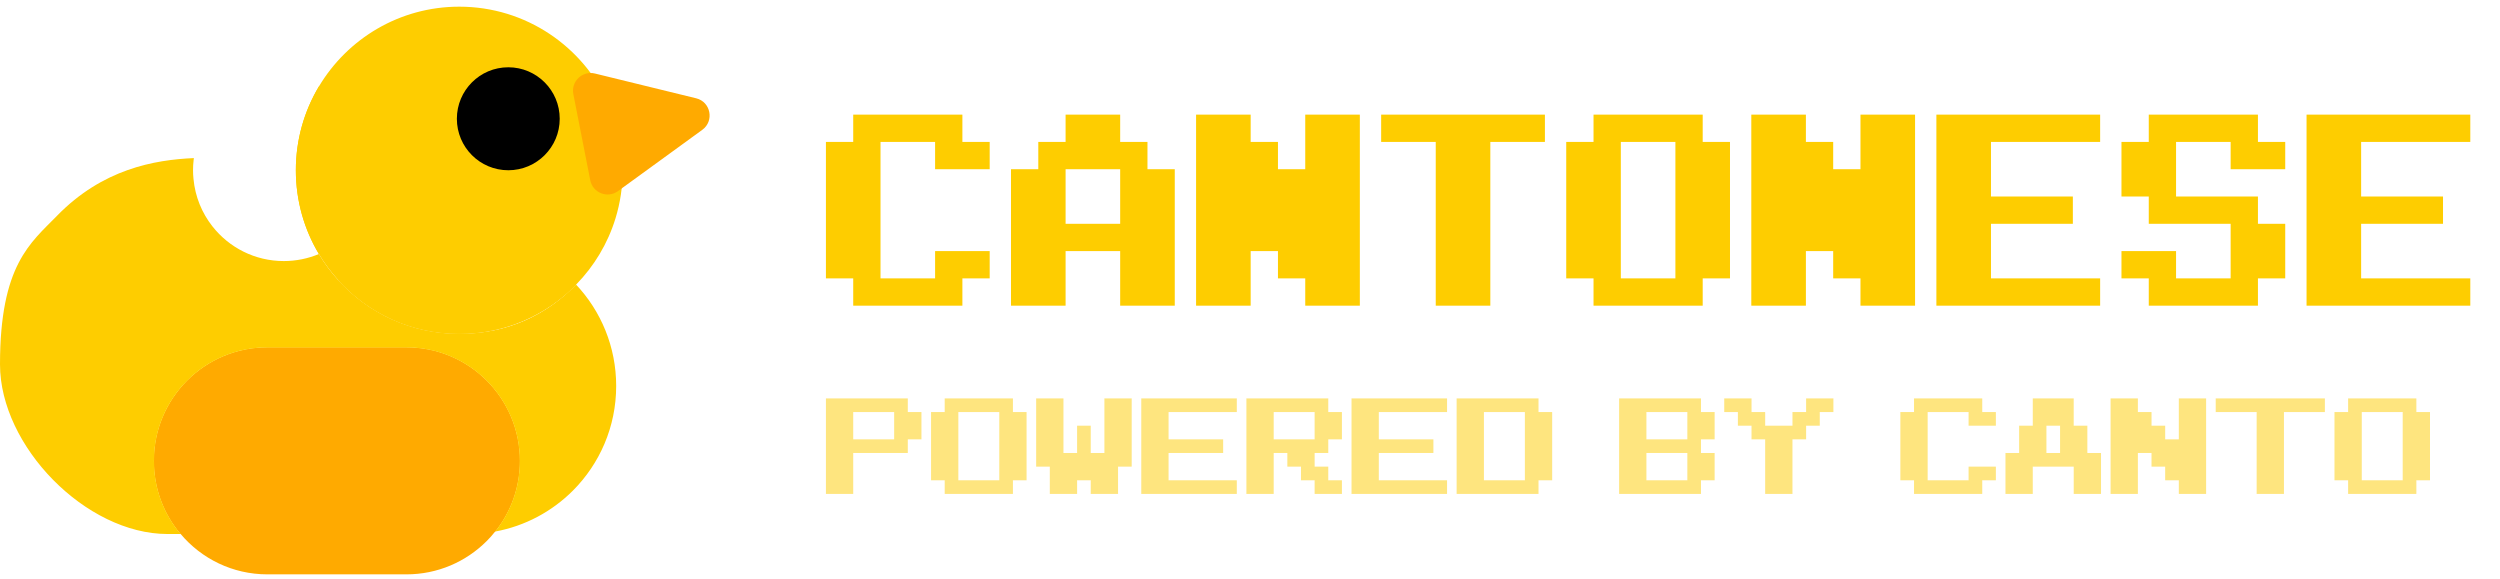
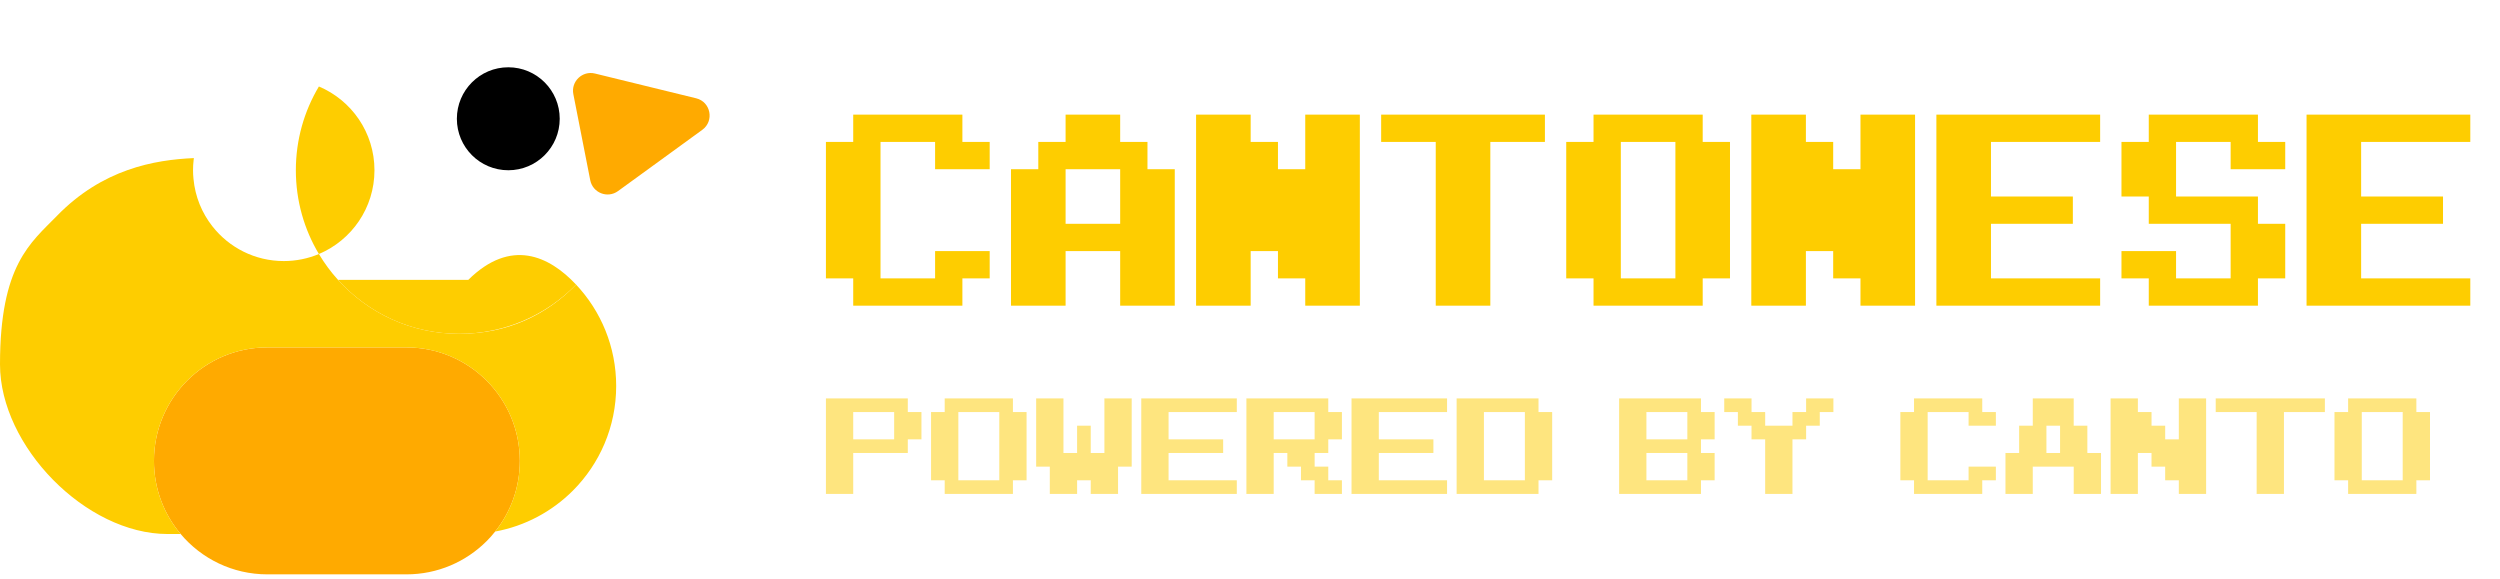
<svg xmlns="http://www.w3.org/2000/svg" width="229" height="53" viewBox="0 0 229 53" fill="none">
  <g clip-path="url(#clip0_111_26)">
-     <path d="M47.615 42.217C47.615 44.669 46.772 46.916 45.353 48.691C44.555 48.838 43.731 48.915 42.892 48.915H16.549C15.021 47.104 14.104 44.771 14.104 42.217C14.104 39.345 15.266 36.751 17.145 34.866C19.023 32.985 21.623 31.823 24.488 31.823H37.231C42.965 31.823 47.615 36.477 47.615 42.217Z" fill="#FECD00" />
-     <path d="M52.77 26.071C50.052 28.853 46.262 30.578 42.069 30.578C37.663 30.578 33.702 28.673 30.964 25.638C32.659 24.105 33.649 21.791 40.198 21.791H42.892C46.788 21.791 50.297 23.436 52.77 26.071Z" fill="#FECD00" />
+     <path d="M52.77 26.071C50.052 28.853 46.262 30.578 42.069 30.578C37.663 30.578 33.702 28.673 30.964 25.638H42.892C46.788 21.791 50.297 23.436 52.77 26.071Z" fill="#FECD00" />
    <path d="M47.615 42.217C47.615 44.669 46.772 46.916 45.353 48.691C45.113 49.001 44.852 49.291 44.575 49.568C42.692 51.449 40.1 52.611 37.231 52.611H24.488C21.305 52.611 18.453 51.175 16.549 48.915C15.021 47.104 14.104 44.771 14.104 42.217C14.104 39.345 15.266 36.751 17.145 34.866C19.023 32.985 21.623 31.823 24.488 31.823H37.231C42.965 31.823 47.615 36.477 47.615 42.217Z" fill="#FFAA00" />
-     <path d="M57.037 15.595C57.037 17.125 56.809 18.593 56.385 19.984C55.676 22.305 54.421 24.382 52.77 26.071C50.052 28.853 46.262 30.578 42.069 30.578C37.663 30.578 33.702 28.673 30.964 25.638C30.303 24.912 29.717 24.117 29.211 23.268C27.87 21.024 27.1 18.401 27.1 15.595C27.1 12.788 27.87 10.165 29.211 7.922C31.823 3.544 36.608 0.611 42.069 0.611C48.19 0.611 53.455 4.291 55.774 9.566C56.585 11.409 57.037 13.449 57.037 15.595Z" fill="#FECD00" />
    <path d="M46.56 15.595C49.161 15.595 51.27 13.484 51.27 10.879C51.27 8.275 49.161 6.163 46.56 6.163C43.958 6.163 41.849 8.275 41.849 10.879C41.849 13.484 43.958 15.595 46.56 15.595Z" fill="black" />
    <path d="M53.292 12.564L52.518 8.623C52.289 7.461 53.345 6.453 54.494 6.734L59.596 7.983L63.765 9.003C65.106 9.329 65.448 11.079 64.332 11.891L60.86 14.416L56.609 17.504C55.651 18.202 54.294 17.667 54.066 16.505L53.292 12.564Z" fill="#FFAA00" />
    <path d="M56.442 35.355C56.442 39.1 54.926 42.49 52.473 44.946C50.57 46.847 48.108 48.185 45.353 48.691C46.772 46.916 47.615 44.669 47.615 42.217C47.615 36.477 42.965 31.823 37.231 31.823H24.488C21.623 31.823 19.023 32.985 17.145 34.866C15.266 36.751 14.104 39.345 14.104 42.217C14.104 44.771 15.021 47.104 16.549 48.915H15.343C7.861 48.915 0 40.871 0 33.381C0 24.264 2.8 22.252 5.22 19.768C9.389 15.485 14.133 14.64 17.76 14.481C17.748 14.542 17.739 14.608 17.735 14.673C17.699 14.975 17.682 15.281 17.682 15.595C17.682 15.86 17.695 16.125 17.723 16.382C17.874 18.018 18.497 19.515 19.459 20.735C20.979 22.669 23.339 23.913 25.992 23.913C27.133 23.913 28.221 23.684 29.211 23.268C29.717 24.117 30.303 24.912 30.964 25.638C33.702 28.673 37.663 30.578 42.069 30.578C46.474 30.578 50.052 28.853 52.77 26.071C55.048 28.494 56.442 31.766 56.442 35.355Z" fill="#FECD00" />
    <path d="M34.301 15.595C34.301 19.046 32.203 22.008 29.211 23.268C27.87 21.024 27.1 18.401 27.1 15.595C27.1 12.788 27.87 10.165 29.211 7.922C32.203 9.182 34.301 12.144 34.301 15.595Z" fill="#FECD00" />
  </g>
  <path d="M78.155 28V25.5H75.655V13H78.155V10.5H88.155V13H90.655V15.5H85.655V13H80.655V25.5H85.655V23H90.655V25.5H88.155V28H78.155ZM102.608 20.5V15.5H97.608V20.5H102.608ZM92.608 28V15.5H95.108V13H97.608V10.5H102.608V13H105.108V15.5H107.608V28H102.608V23H97.608V28H92.608ZM109.561 28V10.5H114.561V13H117.061V15.5H119.561V10.5H124.561V28H119.561V25.5H117.061V23H114.561V28H109.561ZM131.514 28V13H126.514V10.5H141.514V13H136.514V28H131.514ZM153.467 25.5V13H148.467V25.5H153.467ZM145.967 28V25.5H143.467V13H145.967V10.5H155.967V13H158.467V25.5H155.967V28H145.967ZM160.42 28V10.5H165.42V13H167.92V15.5H170.42V10.5H175.42V28H170.42V25.5H167.92V23H165.42V28H160.42ZM177.373 28V10.5H192.373V13H182.373V18H189.873V20.5H182.373V25.5H192.373V28H177.373ZM196.827 28V25.5H194.327V23H199.327V25.5H204.327V20.5H196.827V18H194.327V13H196.827V10.5H206.827V13H209.327V15.5H204.327V13H199.327V18H206.827V20.5H209.327V25.5H206.827V28H196.827ZM211.28 28V10.5H226.28V13H216.28V18H223.78V20.5H216.28V25.5H226.28V28H211.28Z" fill="#FECD00" />
  <path d="M81.905 40.244V37.744H78.155V40.244H81.905ZM75.655 45.244V36.494H83.155V37.744H84.405V40.244H83.155V41.494H78.155V45.244H75.655ZM91.534 43.994V37.744H87.784V43.994H91.534ZM86.534 45.244V43.994H85.284V37.744H86.534V36.494H92.784V37.744H94.034V43.994H92.784V45.244H86.534ZM96.162 45.244V42.744H94.912V36.494H97.412V41.494H98.662V38.994H99.912V41.494H101.163V36.494H103.663V42.744H102.413V45.244H99.912V43.994H98.662V45.244H96.162ZM104.541 45.244V36.494H113.291V37.744H107.041V40.244H112.041V41.494H107.041V43.994H113.291V45.244H104.541ZM120.42 40.244V37.744H116.67V40.244H120.42ZM114.17 45.244V36.494H121.67V37.744H122.92V40.244H121.67V41.494H120.42V42.744H121.67V43.994H122.92V45.244H120.42V43.994H119.17V42.744H117.92V41.494H116.67V45.244H114.17ZM123.799 45.244V36.494H132.549V37.744H126.299V40.244H131.299V41.494H126.299V43.994H132.549V45.244H123.799ZM139.678 43.994V37.744H135.928V43.994H139.678ZM133.428 45.244V36.494H140.928V37.744H142.178V43.994H140.928V45.244H133.428ZM154.561 43.994V41.494H150.811V43.994H154.561ZM154.561 40.244V37.744H150.811V40.244H154.561ZM148.311 45.244V36.494H155.811V37.744H157.061V40.244H155.811V41.494H157.061V43.994H155.811V45.244H148.311ZM161.69 45.244V40.244H160.44V38.994H159.19V37.744H157.94V36.494H160.44V37.744H161.69V38.994H164.19V37.744H165.44V36.494H167.94V37.744H166.69V38.994H165.44V40.244H164.19V45.244H161.69ZM175.323 45.244V43.994H174.073V37.744H175.323V36.494H181.573V37.744H182.823V38.994H180.323V37.744H176.573V43.994H180.323V42.744H182.823V43.994H181.573V45.244H175.323ZM188.702 41.494V38.994H187.452V41.494H188.702ZM183.702 45.244V41.494H184.952V38.994H186.202V36.494H189.952V38.994H191.202V41.494H192.452V45.244H189.952V42.744H186.202V45.244H183.702ZM193.33 45.244V36.494H195.83V37.744H197.08V38.994H198.33V40.244H199.58V36.494H202.08V45.244H199.58V43.994H198.33V42.744H197.08V41.494H195.83V45.244H193.33ZM206.709 45.244V37.744H202.959V36.494H212.959V37.744H209.209V45.244H206.709ZM220.088 43.994V37.744H216.338V43.994H220.088ZM215.088 45.244V43.994H213.838V37.744H215.088V36.494H221.338V37.744H222.588V43.994H221.338V45.244H215.088Z" fill="#FECD00" fill-opacity="0.5" />
  <defs>
    <clipPath id="clip0_111_26">
      <rect width="65" height="52" fill="white" transform="translate(0 0.611)" />
    </clipPath>
  </defs>
</svg>